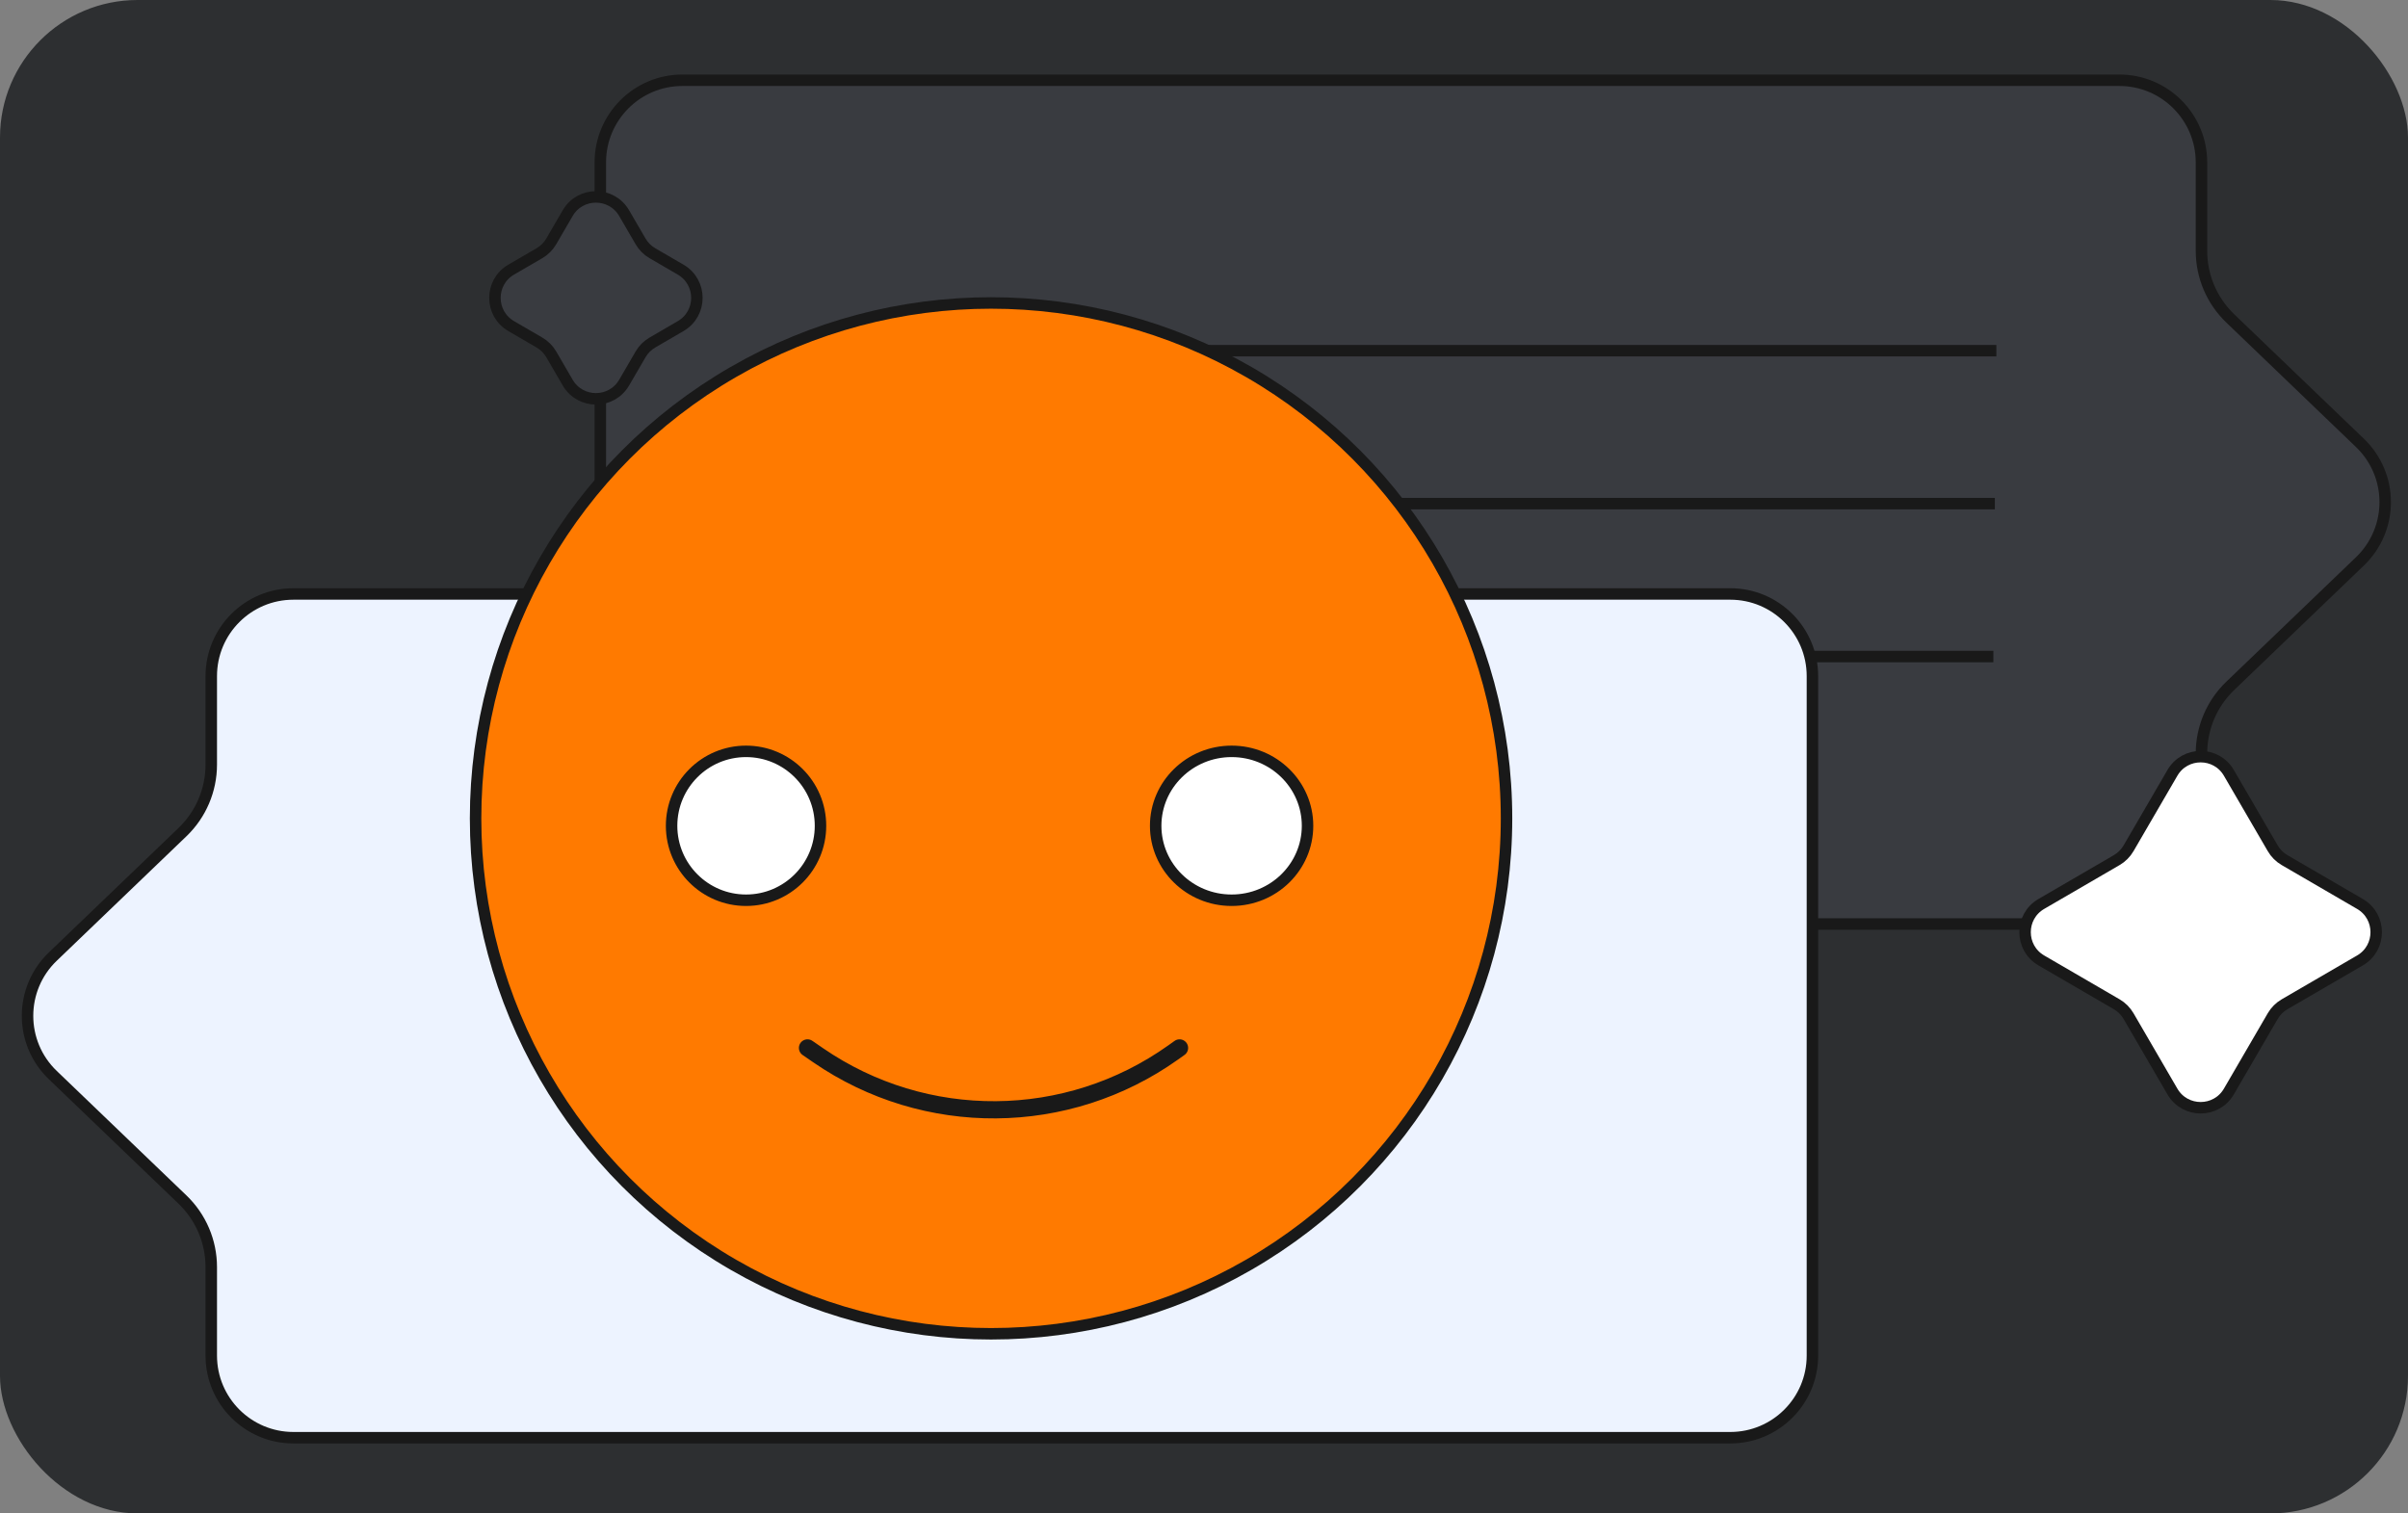
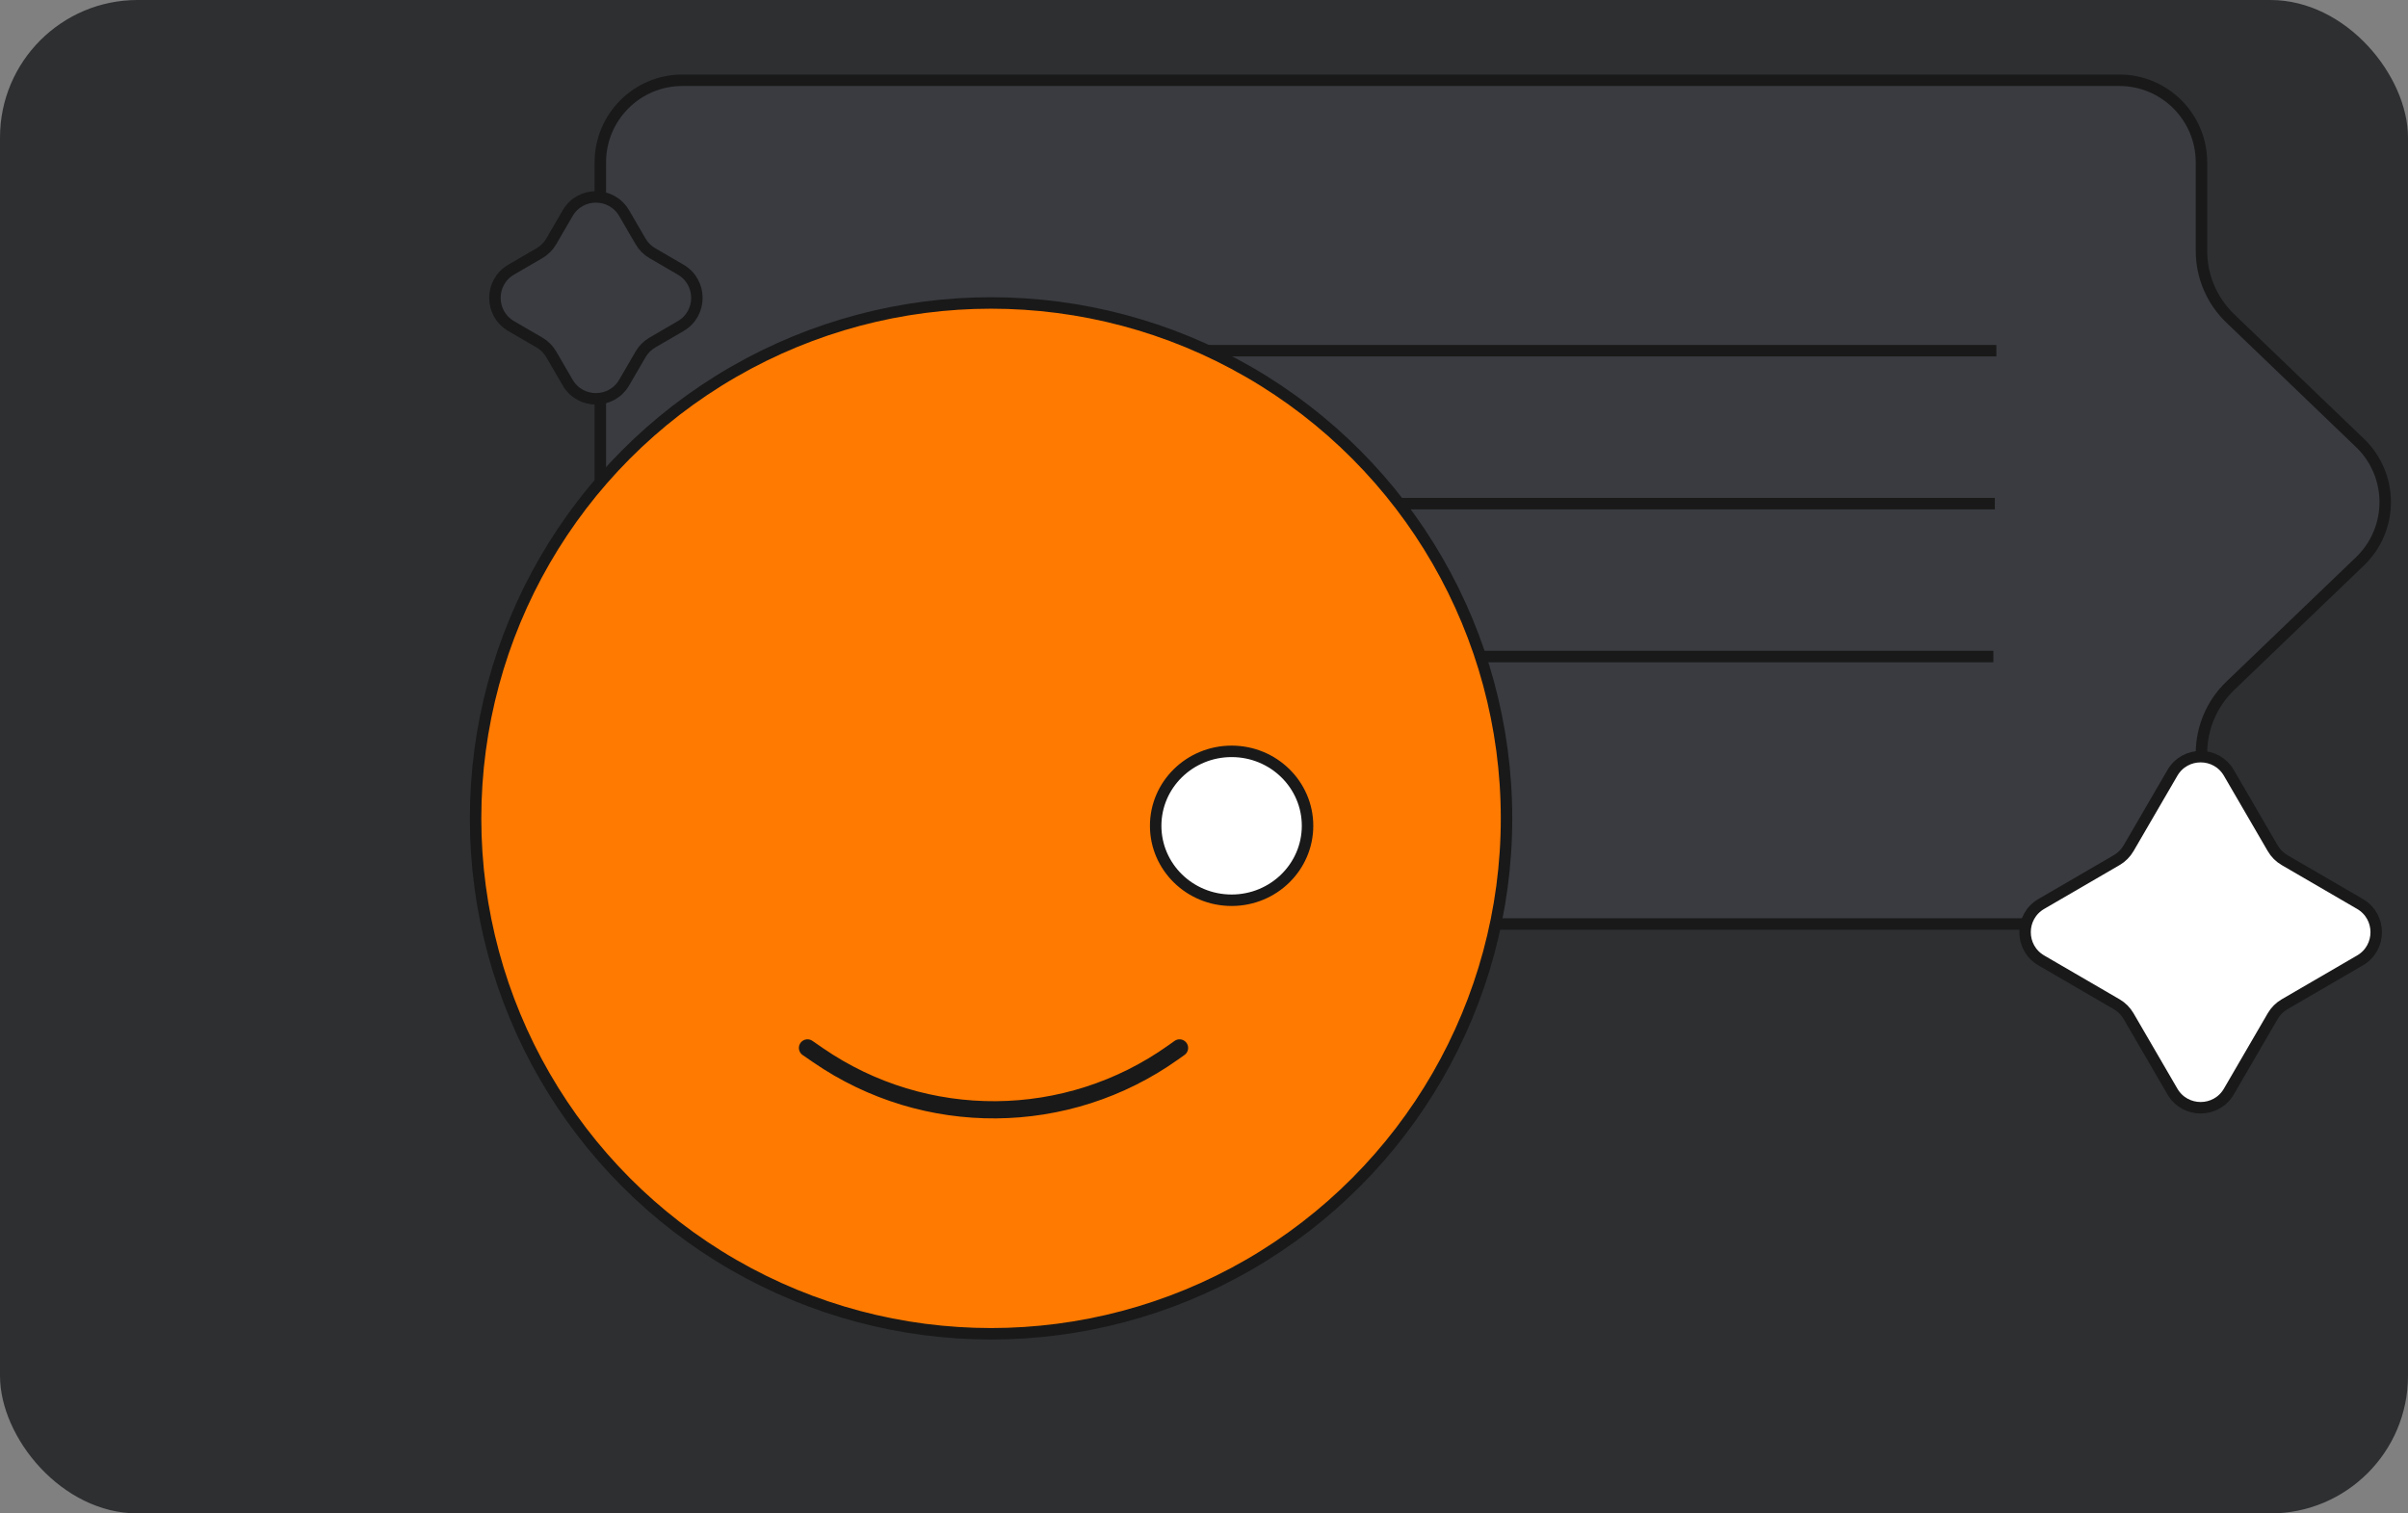
<svg xmlns="http://www.w3.org/2000/svg" width="420" height="264" viewBox="0 0 420 264" fill="none">
  <rect x="0" y="0" width="420" height="264" fill="#808080" stroke="none" />
  <rect width="420" height="264" rx="24" fill="#2D2F31" />
  <path d="M104.707 28.326C104.707 20.414 111.121 14 119.033 14H369.651C377.563 14 383.977 20.414 383.977 28.326V43.763C383.977 48.209 385.79 52.462 388.997 55.541L411.617 77.256C417.491 82.894 417.491 92.288 411.617 97.926L388.997 119.641C385.79 122.72 383.977 126.973 383.977 131.419V146.856C383.977 154.768 377.563 161.182 369.651 161.182H119.033C111.121 161.182 104.707 154.768 104.707 146.856V28.326Z" fill="#393B40" stroke="#191919" stroke-width="2" />
  <path d="M157.578 61.173H348.2" stroke="#191919" stroke-width="2" />
  <path d="M157.316 87.85H347.938" stroke="#191919" stroke-width="2" />
  <path d="M157.059 114.526H347.68" stroke="#191919" stroke-width="2" />
-   <path d="M316.12 117.939C316.12 110.026 309.706 103.612 301.794 103.612H51.176C43.264 103.612 36.849 110.026 36.849 117.939V133.375C36.849 137.821 35.037 142.074 31.83 145.153L9.21 166.869C3.336 172.507 3.336 181.9 9.21 187.538L31.83 209.254C35.037 212.332 36.849 216.586 36.849 221.031V236.468C36.849 244.38 43.264 250.794 51.176 250.794H301.794C309.706 250.794 316.12 244.38 316.12 236.468V117.939Z" fill="#EDF3FF" stroke="#191919" stroke-width="2" />
  <circle cx="172.858" cy="142.757" r="89.908" fill="#FF7A00" stroke="#191919" stroke-width="2" />
  <path d="M140.842 182.799L142.689 184.071C161.385 196.944 186.136 196.75 204.628 183.586L205.733 182.799" stroke="#191919" stroke-width="3" stroke-linecap="round" stroke-linejoin="round" />
-   <circle cx="130.124" cy="144.052" r="12.986" fill="white" stroke="#191919" stroke-width="2" />
  <path d="M228.06 144.052C228.06 151.206 222.148 157.038 214.816 157.038C207.483 157.038 201.571 151.206 201.571 144.052C201.571 136.897 207.483 131.066 214.816 131.066C222.148 131.066 228.06 136.897 228.06 144.052Z" fill="white" stroke="#191919" stroke-width="2" />
  <path d="M378.907 134.823C381.104 131.045 386.562 131.045 388.759 134.823L396.408 147.976C396.904 148.83 397.615 149.541 398.469 150.037L411.622 157.686C415.4 159.883 415.4 165.341 411.622 167.538L398.469 175.186C397.615 175.683 396.904 176.394 396.408 177.248L388.759 190.401C386.562 194.179 381.104 194.179 378.907 190.401L371.258 177.248C370.762 176.394 370.051 175.683 369.197 175.186L356.044 167.538C352.266 165.341 352.266 159.883 356.044 157.686L369.197 150.037C370.051 149.541 370.762 148.83 371.258 147.976L378.907 134.823Z" fill="white" stroke="#191919" stroke-width="2" />
  <path d="M99.013 37.184C101.21 33.405 106.667 33.405 108.864 37.184L111.729 42.109C112.225 42.964 112.936 43.674 113.79 44.171L118.716 47.035C122.494 49.232 122.494 54.69 118.716 56.886L113.79 59.751C112.936 60.248 112.225 60.958 111.729 61.812L108.864 66.738C106.667 70.516 101.21 70.516 99.013 66.738L96.148 61.812C95.652 60.958 94.941 60.248 94.087 59.751L89.161 56.886C85.383 54.69 85.383 49.232 89.161 47.035L94.087 44.171C94.941 43.674 95.652 42.964 96.148 42.109L99.013 37.184Z" fill="#393B40" stroke="#191919" stroke-width="2" />
</svg>